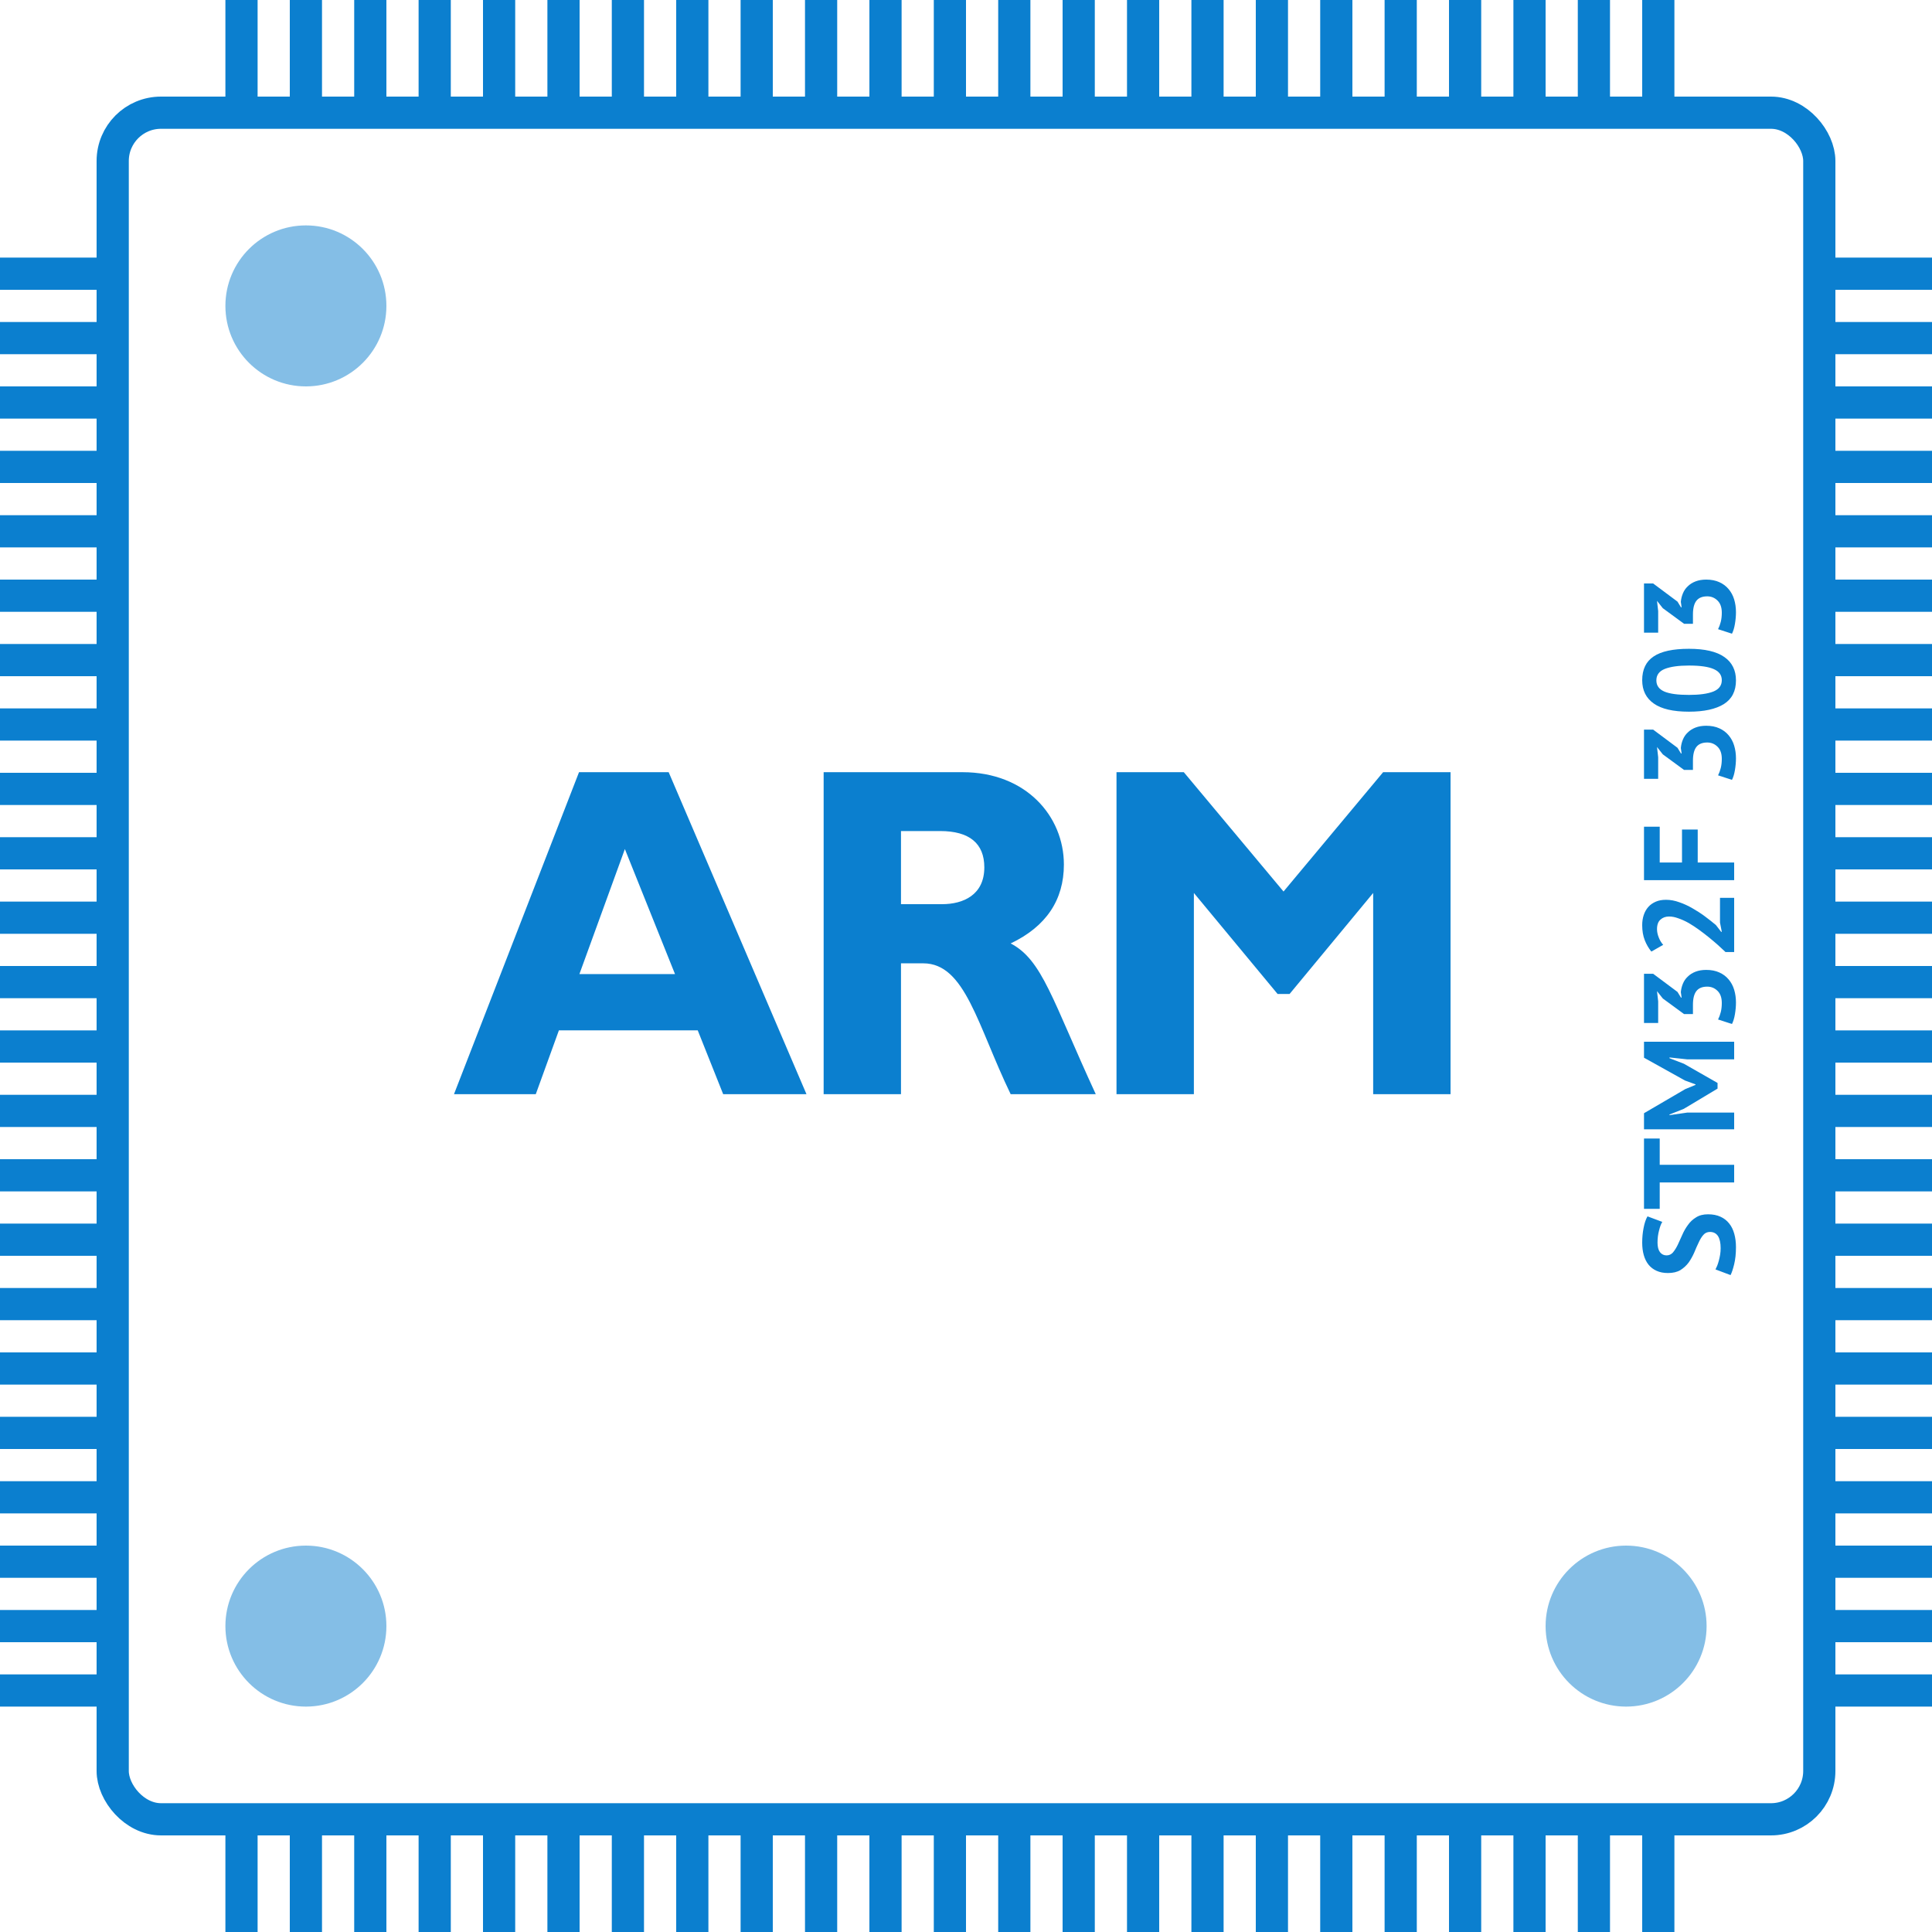
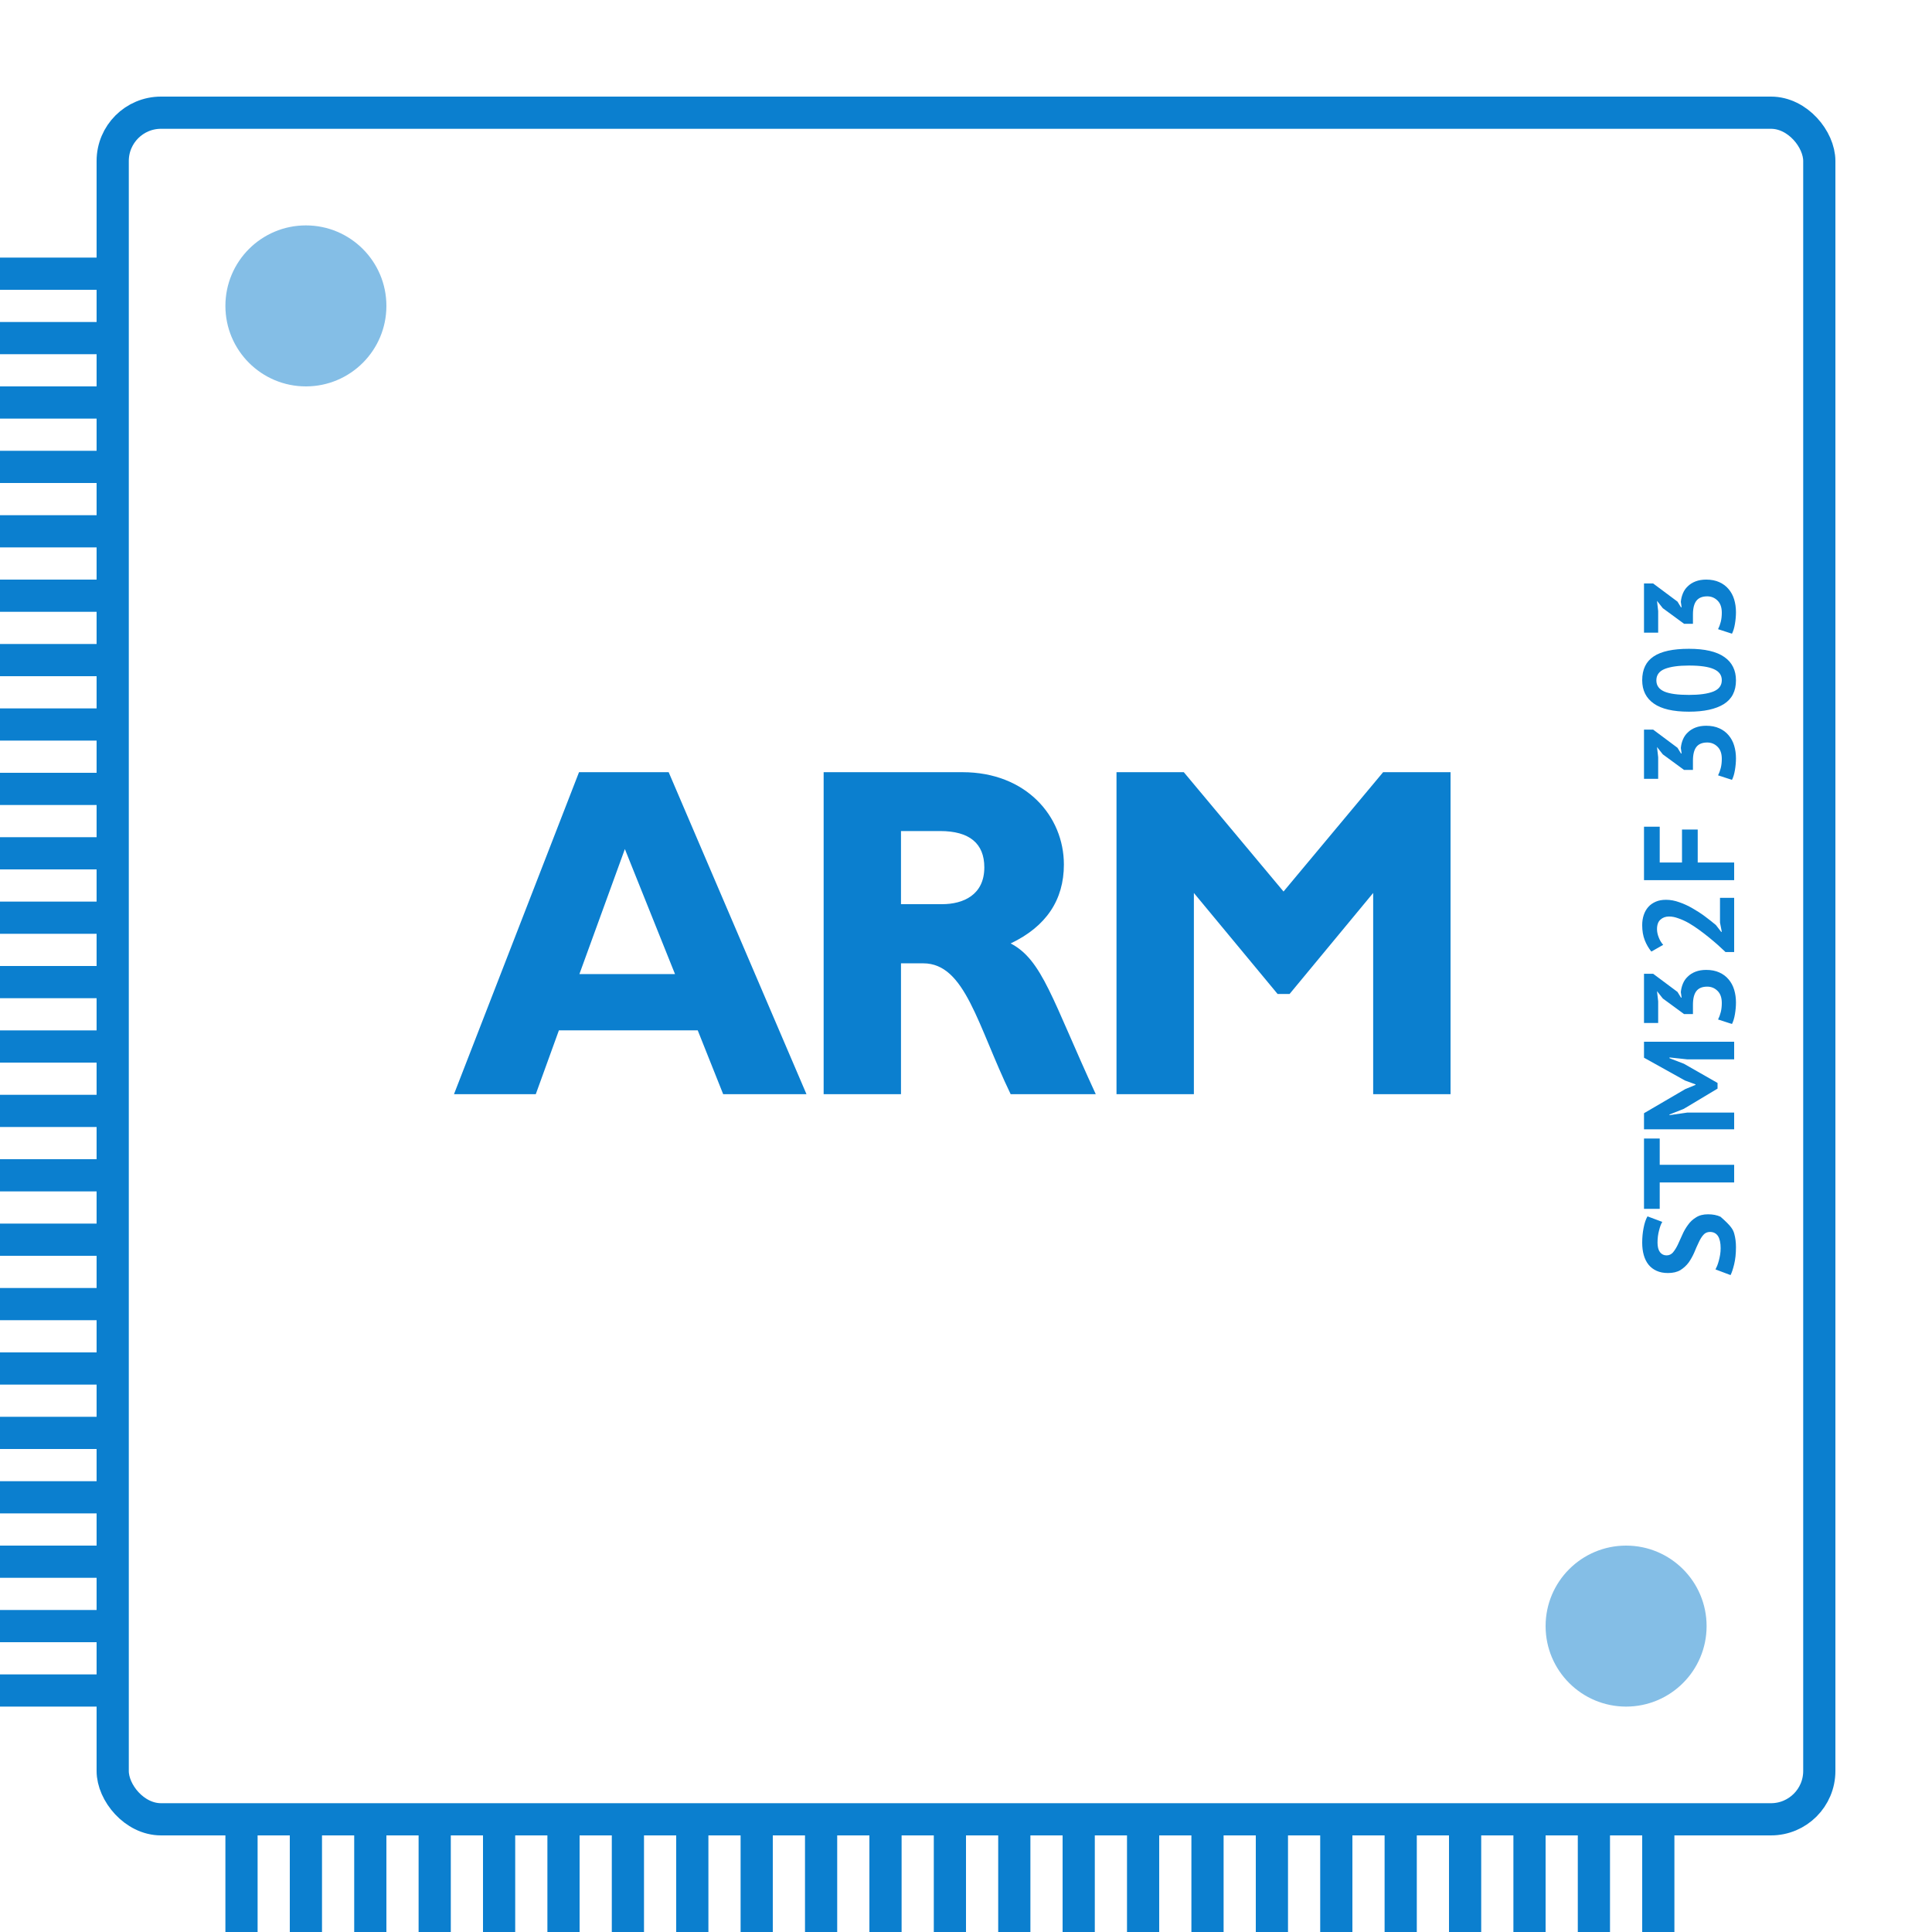
<svg xmlns="http://www.w3.org/2000/svg" width="60" height="60" viewBox="0 0 60 60" fill="none">
  <g clip-path="url(#clip0_1925_912)">
    <rect x="3.5" y="3.5" width="53" height="53" rx="1.5" stroke="#0B7FCF" />
    <path d="M25.046 33.981H22.459L21.669 31.999H17.357L16.639 33.981H14.099L17.982 23.981H20.766L25.046 33.981ZM19.406 26.368L17.994 30.251H20.963L19.406 26.368Z" fill="#0B7FCF" />
    <path d="M29.89 23.981C31.868 23.981 33.04 25.353 33.04 26.849C33.04 27.948 32.49 28.774 31.387 29.299C32.374 29.814 32.675 31.045 34.03 33.981H31.387C30.352 31.835 29.975 29.917 28.672 29.917H27.981V33.981H25.579V23.981H29.89ZM27.981 28.08H29.256C29.918 28.08 30.569 27.791 30.569 26.937C30.569 26.191 30.103 25.809 29.197 25.809H27.981V28.08Z" fill="#0B7FCF" />
    <path d="M42.954 23.981H45.048V33.981H42.645V27.732L40.049 30.869H39.677L37.077 27.732V33.981H34.674V23.981H36.764L39.861 27.687L42.954 23.981Z" fill="#0B7FCF" />
    <circle opacity="0.5" cx="9.5" cy="9.5" r="2.5" fill="#0B7FCF" />
-     <circle opacity="0.5" cx="9.5" cy="50.5" r="2.5" fill="#0B7FCF" />
    <circle opacity="0.5" cx="50.5" cy="50.5" r="2.5" fill="#0B7FCF" />
-     <line x1="7" y1="1.5" x2="53" y2="1.5" stroke="#0B7FCF" stroke-width="3" stroke-miterlimit="16" stroke-dasharray="1 1" />
    <line x1="7" y1="58.5" x2="53" y2="58.5" stroke="#0B7FCF" stroke-width="3" stroke-miterlimit="16" stroke-dasharray="1 1" />
-     <path d="M58.5 53L58.5 7" stroke="#0B7FCF" stroke-width="3" stroke-miterlimit="16" stroke-dasharray="1 1" />
    <path d="M1.5 53L1.5 7" stroke="#0B7FCF" stroke-width="3" stroke-miterlimit="16" stroke-dasharray="1 1" />
-     <path d="M53.104 38.259C53.019 38.259 52.949 38.291 52.896 38.355C52.843 38.416 52.795 38.495 52.752 38.591C52.707 38.684 52.661 38.787 52.616 38.899C52.568 39.008 52.511 39.111 52.444 39.207C52.375 39.3 52.289 39.379 52.188 39.443C52.087 39.504 51.957 39.535 51.8 39.535C51.664 39.535 51.547 39.512 51.448 39.467C51.347 39.422 51.263 39.358 51.196 39.275C51.129 39.19 51.08 39.09 51.048 38.975C51.016 38.86 51 38.732 51 38.591C51 38.428 51.015 38.275 51.044 38.131C51.071 37.987 51.111 37.868 51.164 37.775L51.624 37.947C51.587 38.005 51.553 38.093 51.524 38.211C51.492 38.328 51.476 38.455 51.476 38.591C51.476 38.719 51.501 38.818 51.552 38.887C51.603 38.953 51.671 38.987 51.756 38.987C51.836 38.987 51.903 38.956 51.956 38.895C52.009 38.831 52.059 38.752 52.104 38.659C52.149 38.563 52.196 38.46 52.244 38.351C52.292 38.239 52.351 38.136 52.42 38.043C52.487 37.947 52.571 37.868 52.672 37.807C52.771 37.743 52.895 37.711 53.044 37.711C53.193 37.711 53.323 37.736 53.432 37.787C53.539 37.835 53.628 37.904 53.7 37.995C53.772 38.083 53.825 38.191 53.86 38.319C53.895 38.444 53.912 38.583 53.912 38.735C53.912 38.935 53.893 39.111 53.856 39.263C53.819 39.415 53.781 39.527 53.744 39.599L53.276 39.423C53.292 39.394 53.309 39.356 53.328 39.311C53.347 39.263 53.364 39.209 53.38 39.151C53.396 39.092 53.409 39.031 53.42 38.967C53.431 38.9 53.436 38.832 53.436 38.763C53.436 38.6 53.409 38.476 53.356 38.391C53.3 38.303 53.216 38.259 53.104 38.259Z" fill="#0B7FCF" />
+     <path d="M53.104 38.259C53.019 38.259 52.949 38.291 52.896 38.355C52.843 38.416 52.795 38.495 52.752 38.591C52.707 38.684 52.661 38.787 52.616 38.899C52.568 39.008 52.511 39.111 52.444 39.207C52.375 39.3 52.289 39.379 52.188 39.443C52.087 39.504 51.957 39.535 51.8 39.535C51.664 39.535 51.547 39.512 51.448 39.467C51.347 39.422 51.263 39.358 51.196 39.275C51.129 39.19 51.08 39.09 51.048 38.975C51.016 38.86 51 38.732 51 38.591C51 38.428 51.015 38.275 51.044 38.131C51.071 37.987 51.111 37.868 51.164 37.775L51.624 37.947C51.587 38.005 51.553 38.093 51.524 38.211C51.492 38.328 51.476 38.455 51.476 38.591C51.476 38.719 51.501 38.818 51.552 38.887C51.603 38.953 51.671 38.987 51.756 38.987C51.836 38.987 51.903 38.956 51.956 38.895C52.009 38.831 52.059 38.752 52.104 38.659C52.149 38.563 52.196 38.46 52.244 38.351C52.292 38.239 52.351 38.136 52.42 38.043C52.487 37.947 52.571 37.868 52.672 37.807C52.771 37.743 52.895 37.711 53.044 37.711C53.193 37.711 53.323 37.736 53.432 37.787C53.772 38.083 53.825 38.191 53.86 38.319C53.895 38.444 53.912 38.583 53.912 38.735C53.912 38.935 53.893 39.111 53.856 39.263C53.819 39.415 53.781 39.527 53.744 39.599L53.276 39.423C53.292 39.394 53.309 39.356 53.328 39.311C53.347 39.263 53.364 39.209 53.38 39.151C53.396 39.092 53.409 39.031 53.42 38.967C53.431 38.9 53.436 38.832 53.436 38.763C53.436 38.6 53.409 38.476 53.356 38.391C53.3 38.303 53.216 38.259 53.104 38.259Z" fill="#0B7FCF" />
    <path d="M51.544 35.358V36.174H53.856V36.722H51.544V37.542H51.056V35.358H51.544Z" fill="#0B7FCF" />
    <path d="M52.404 32.9L51.848 32.84V32.864L52.296 33.036L53.34 33.632V33.808L52.292 34.436L51.848 34.612V34.632L52.4 34.552H53.856V35.072H51.056V34.572L52.336 33.824L52.656 33.692V33.676L52.328 33.556L51.056 32.848V32.352H53.856V32.9H52.404Z" fill="#0B7FCF" />
    <path d="M53.472 31.149C53.472 30.984 53.428 30.858 53.34 30.773C53.252 30.685 53.145 30.641 53.02 30.641C52.868 30.641 52.756 30.686 52.684 30.777C52.612 30.868 52.576 31.01 52.576 31.205V31.493H52.3L51.64 31.009L51.46 30.781L51.496 31.097V31.769H51.056V30.241H51.34L52.096 30.805L52.204 30.981H52.224L52.2 30.813C52.208 30.72 52.229 30.632 52.264 30.549C52.299 30.464 52.349 30.39 52.416 30.329C52.48 30.265 52.56 30.214 52.656 30.177C52.752 30.14 52.863 30.121 52.988 30.121C53.145 30.121 53.281 30.148 53.396 30.201C53.511 30.252 53.607 30.324 53.684 30.417C53.761 30.508 53.819 30.614 53.856 30.737C53.893 30.86 53.912 30.992 53.912 31.133C53.912 31.25 53.901 31.372 53.88 31.497C53.859 31.622 53.828 31.724 53.788 31.801L53.356 31.661C53.391 31.592 53.419 31.516 53.44 31.433C53.461 31.348 53.472 31.253 53.472 31.149Z" fill="#0B7FCF" />
    <path d="M51.74 27.944C51.876 27.944 52.013 27.969 52.152 28.02C52.291 28.067 52.427 28.13 52.56 28.207C52.693 28.282 52.823 28.366 52.948 28.459C53.071 28.55 53.184 28.64 53.288 28.727L53.452 28.939H53.472L53.416 28.651V27.884H53.856V29.567H53.588C53.521 29.503 53.444 29.431 53.356 29.352C53.265 29.271 53.171 29.192 53.072 29.111C52.971 29.029 52.867 28.949 52.76 28.872C52.653 28.794 52.547 28.725 52.44 28.663C52.331 28.602 52.225 28.554 52.124 28.52C52.023 28.482 51.927 28.463 51.836 28.463C51.727 28.463 51.637 28.495 51.568 28.559C51.496 28.621 51.46 28.72 51.46 28.855C51.46 28.941 51.479 29.029 51.516 29.119C51.551 29.207 51.596 29.282 51.652 29.343L51.284 29.552C51.199 29.448 51.131 29.33 51.08 29.2C51.027 29.066 51 28.91 51 28.732C51 28.617 51.016 28.512 51.048 28.416C51.08 28.32 51.127 28.237 51.188 28.168C51.249 28.098 51.327 28.044 51.42 28.003C51.511 27.963 51.617 27.944 51.74 27.944Z" fill="#0B7FCF" />
    <path d="M51.056 27.334V25.674H51.544V26.786H52.236V25.762H52.724V26.786H53.856V27.334H51.056Z" fill="#0B7FCF" />
    <path d="M53.472 23.567C53.472 23.402 53.428 23.276 53.34 23.191C53.252 23.103 53.145 23.059 53.02 23.059C52.868 23.059 52.756 23.104 52.684 23.195C52.612 23.286 52.576 23.428 52.576 23.623V23.911H52.3L51.64 23.427L51.46 23.199L51.496 23.515V24.187H51.056V22.659H51.34L52.096 23.223L52.204 23.399H52.224L52.2 23.231C52.208 23.138 52.229 23.05 52.264 22.967C52.299 22.882 52.349 22.808 52.416 22.747C52.48 22.683 52.56 22.632 52.656 22.595C52.752 22.558 52.863 22.539 52.988 22.539C53.145 22.539 53.281 22.566 53.396 22.619C53.511 22.67 53.607 22.742 53.684 22.835C53.761 22.926 53.819 23.032 53.856 23.155C53.893 23.278 53.912 23.41 53.912 23.551C53.912 23.668 53.901 23.79 53.88 23.915C53.859 24.04 53.828 24.142 53.788 24.219L53.356 24.079C53.391 24.01 53.419 23.934 53.44 23.851C53.461 23.766 53.472 23.671 53.472 23.567Z" fill="#0B7FCF" />
    <path d="M52.452 22.102C51.961 22.102 51.597 22.017 51.36 21.849C51.12 21.681 51 21.44 51 21.125C51 20.79 51.119 20.543 51.356 20.386C51.591 20.228 51.956 20.149 52.452 20.149C52.945 20.149 53.312 20.235 53.552 20.405C53.792 20.573 53.912 20.815 53.912 21.13C53.912 21.463 53.787 21.708 53.536 21.866C53.283 22.023 52.921 22.102 52.452 22.102ZM52.452 21.581C52.777 21.581 53.029 21.547 53.208 21.477C53.384 21.405 53.472 21.288 53.472 21.125C53.472 20.968 53.391 20.854 53.228 20.782C53.065 20.707 52.807 20.669 52.452 20.669C52.129 20.669 51.88 20.704 51.704 20.773C51.528 20.843 51.44 20.962 51.44 21.13C51.44 21.29 51.523 21.405 51.688 21.477C51.853 21.547 52.108 21.581 52.452 21.581Z" fill="#0B7FCF" />
    <path d="M53.472 19.028C53.472 18.863 53.428 18.737 53.34 18.652C53.252 18.564 53.145 18.52 53.02 18.52C52.868 18.52 52.756 18.565 52.684 18.656C52.612 18.747 52.576 18.889 52.576 19.084V19.372H52.3L51.64 18.888L51.46 18.66L51.496 18.976V19.648H51.056V18.12H51.34L52.096 18.684L52.204 18.86H52.224L52.2 18.692C52.208 18.599 52.229 18.511 52.264 18.428C52.299 18.343 52.349 18.269 52.416 18.208C52.48 18.144 52.56 18.093 52.656 18.056C52.752 18.019 52.863 18 52.988 18C53.145 18 53.281 18.027 53.396 18.08C53.511 18.131 53.607 18.203 53.684 18.296C53.761 18.387 53.819 18.493 53.856 18.616C53.893 18.739 53.912 18.871 53.912 19.012C53.912 19.129 53.901 19.251 53.88 19.376C53.859 19.501 53.828 19.603 53.788 19.68L53.356 19.54C53.391 19.471 53.419 19.395 53.44 19.312C53.461 19.227 53.472 19.132 53.472 19.028Z" fill="#0B7FCF" />
  </g>
  <defs>
    <clipPath id="clip0_1925_912">
      <rect width="60" height="60" fill="white" />
    </clipPath>
  </defs>
</svg>